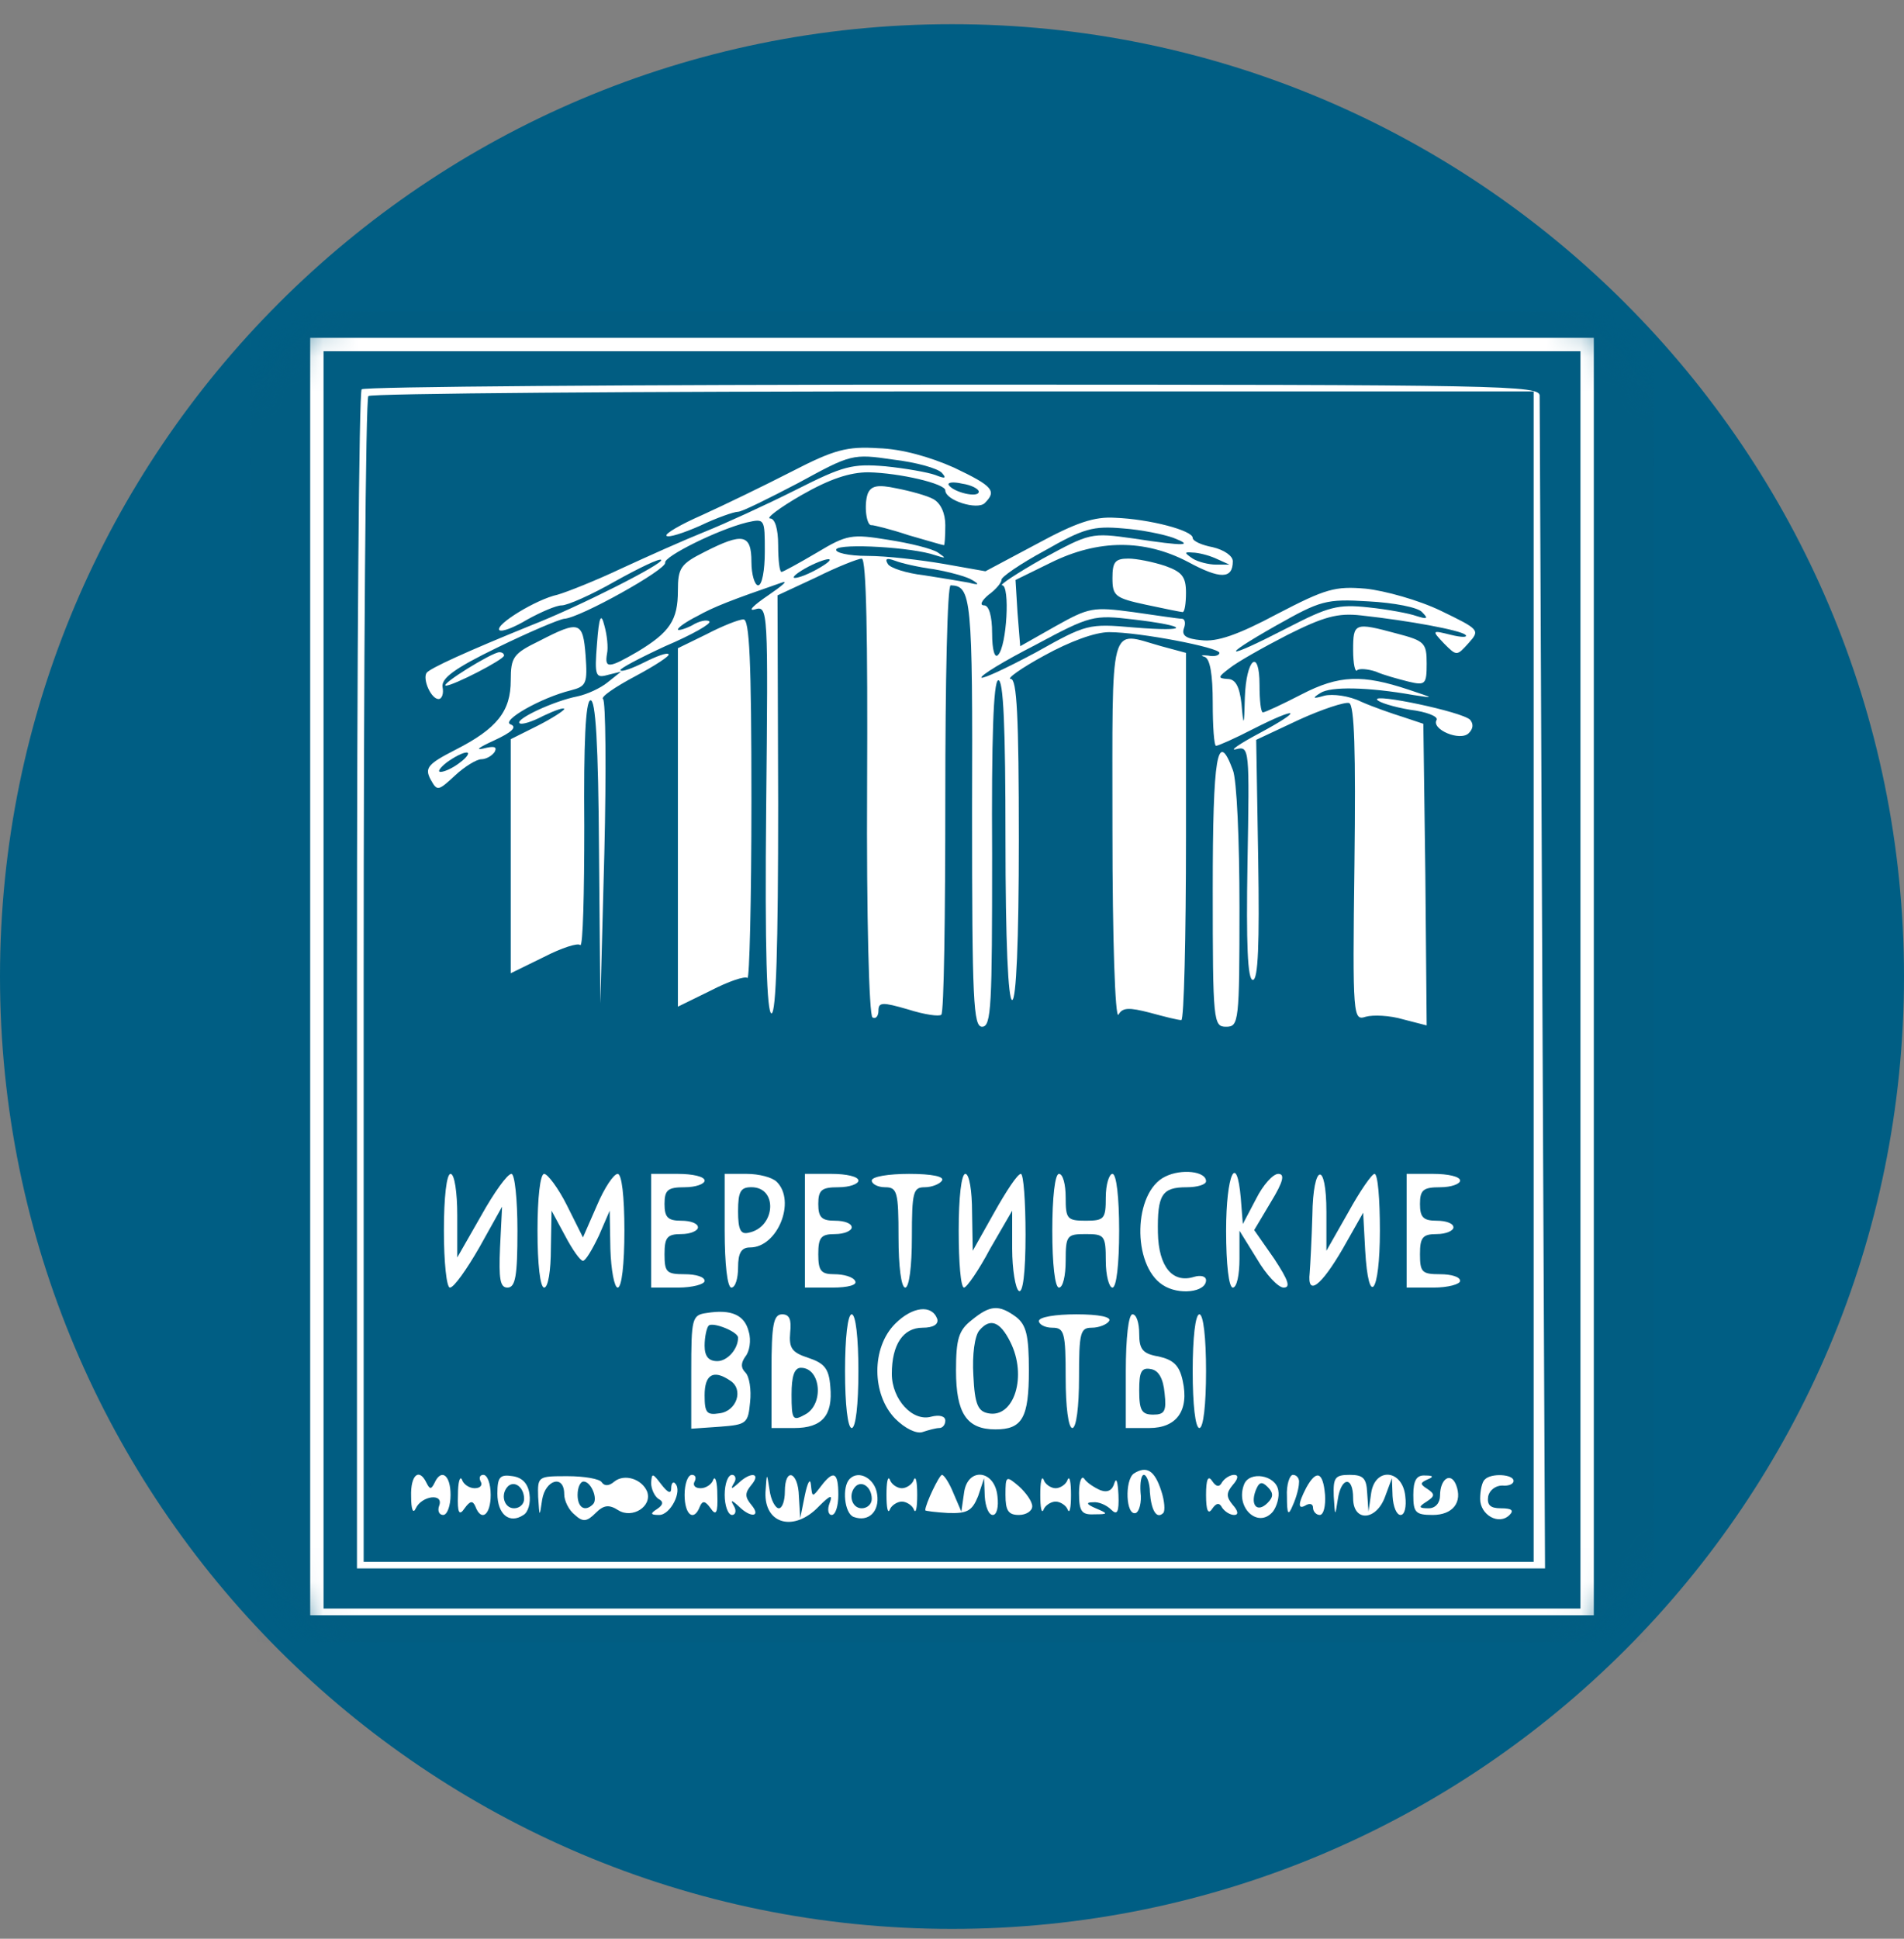
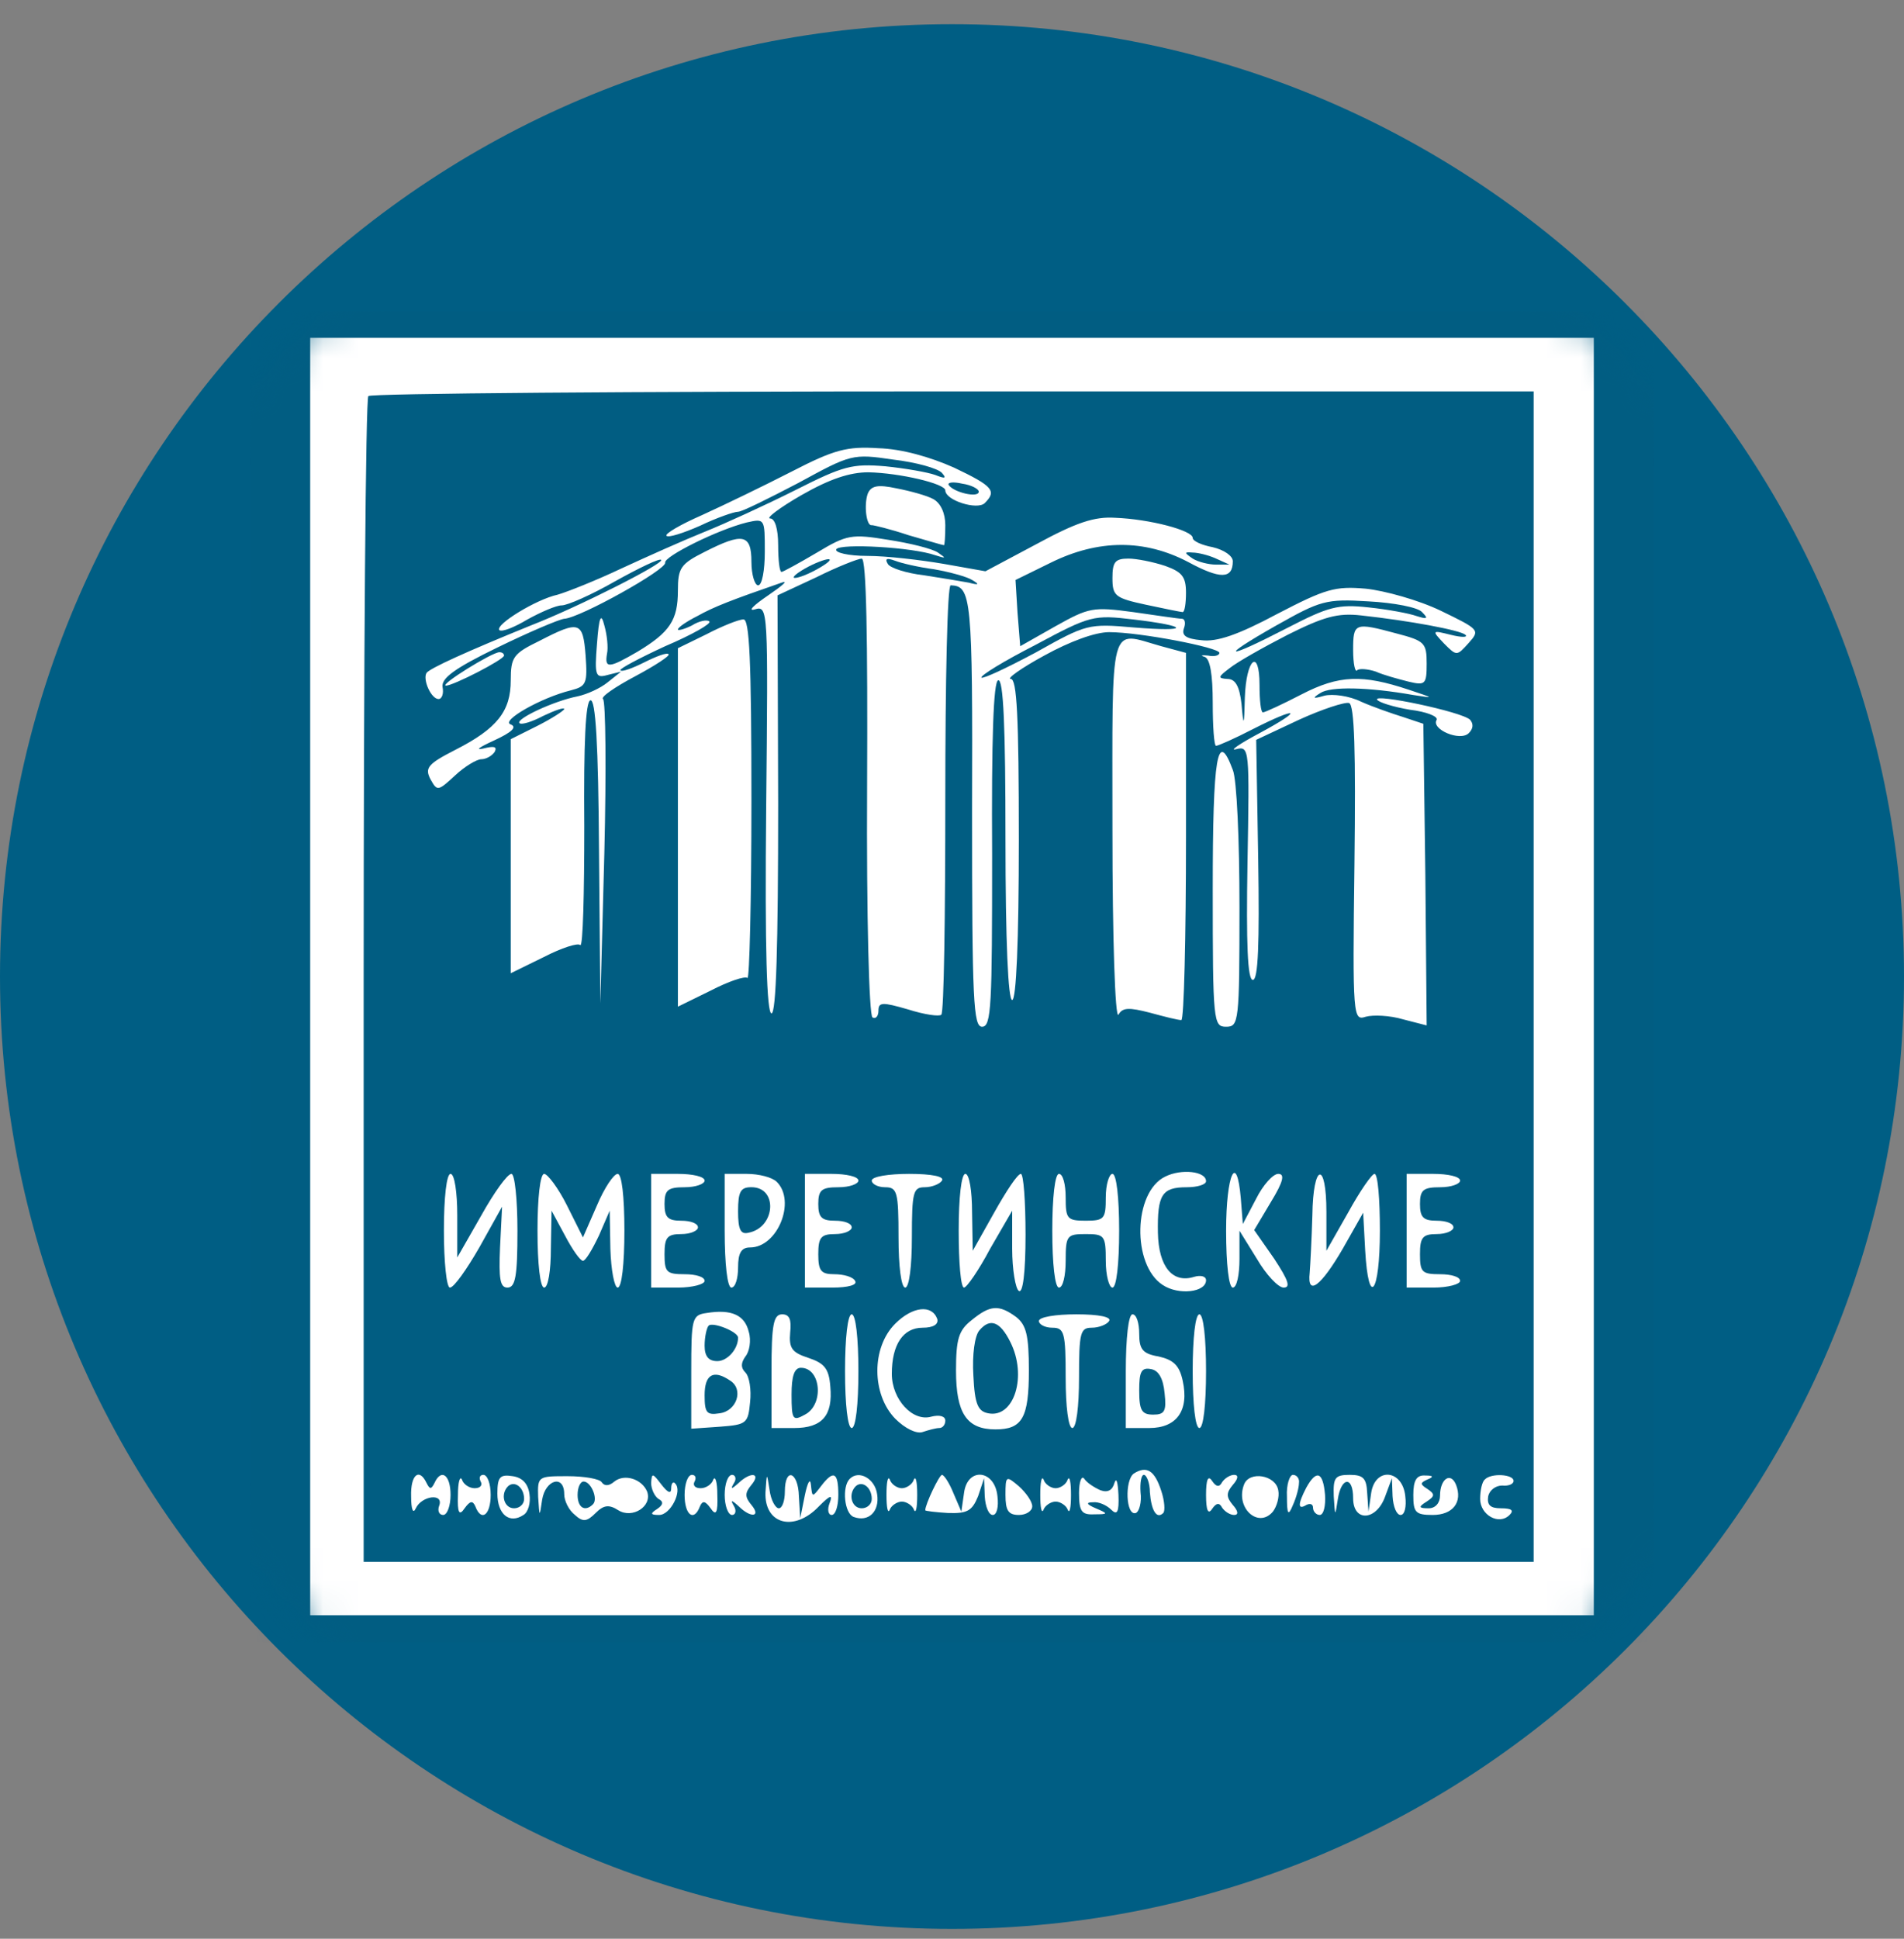
<svg xmlns="http://www.w3.org/2000/svg" width="56" height="57" viewBox="0 0 56 57" fill="none">
  <rect x="0" y="0" width="56" height="57" fill="#808080" stroke="none" />
  <g clip-path="url(#clip0_627_398)">
    <path d="M56 28.711C56 13.247 43.464 0.711 28 0.711C12.536 0.711 0 13.247 0 28.711C0 44.175 12.536 56.711 28 56.711C43.464 56.711 56 44.175 56 28.711Z" fill="#005E84" />
    <mask id="mask0_627_398" style="mask-type:alpha" maskUnits="userSpaceOnUse" x="1" y="1" width="54" height="55">
      <circle cx="28" cy="28.711" r="26.867" fill="#D9D9D9" />
    </mask>
    <g mask="url(#mask0_627_398)">
      <rect x="8.438" y="9.889" width="38.772" height="38.029" fill="white" />
      <path d="M7.353 28.711V48.276H28H48.647V28.711V9.146H28H7.353V28.711ZM46.877 28.711V47.49H28H9.123V28.711V9.933H28H46.877V28.711Z" fill="#015D82" />
-       <path d="M9.516 28.809V47.293H28H46.484V28.809V10.326H28H9.516V28.809ZM45.284 11.643C45.284 11.84 45.324 19.666 45.363 29.045L45.442 46.113H27.98H10.499V28.849C10.499 19.351 10.559 11.505 10.637 11.446C10.696 11.368 18.542 11.309 28.039 11.309C44.36 11.309 45.304 11.328 45.284 11.643Z" fill="#015D82" />
      <path d="M10.834 11.645C10.755 11.703 10.696 19.451 10.696 28.85V45.918H27.902H45.107V28.712V11.507H28.039C18.64 11.507 10.893 11.566 10.834 11.645ZM28.059 13.748C29.219 14.299 29.317 14.437 28.963 14.791C28.747 15.007 27.803 14.712 27.803 14.417C27.803 14.22 26.466 13.906 25.542 13.886C24.991 13.886 24.402 14.083 23.576 14.555C22.927 14.928 22.514 15.243 22.651 15.243C22.789 15.243 22.887 15.538 22.887 16.029C22.887 16.462 22.927 16.816 22.986 16.816C23.025 16.816 23.497 16.56 24.028 16.246C24.913 15.715 25.05 15.695 26.132 15.872C26.761 15.97 27.41 16.128 27.587 16.246C27.843 16.423 27.823 16.423 27.508 16.324C26.84 16.088 24.716 15.97 24.598 16.147C24.539 16.246 24.952 16.344 25.503 16.344C26.073 16.344 27.076 16.462 27.764 16.58L28.983 16.796L30.497 15.99C31.657 15.361 32.188 15.184 32.798 15.223C33.82 15.262 35.079 15.597 35.079 15.813C35.079 15.911 35.354 16.029 35.669 16.088C36.003 16.167 36.259 16.344 36.259 16.501C36.259 17.032 35.885 17.032 34.941 16.521C33.663 15.852 32.306 15.852 30.91 16.541L29.868 17.052L29.927 18.015L30.006 18.999L31.048 18.409C32.031 17.858 32.149 17.838 33.329 17.996C34.017 18.094 34.666 18.192 34.764 18.192C34.843 18.192 34.882 18.31 34.823 18.468C34.745 18.684 34.882 18.782 35.334 18.822C35.787 18.881 36.416 18.664 37.556 18.055C38.992 17.308 39.267 17.229 40.172 17.308C40.722 17.366 41.725 17.642 42.374 17.956C43.514 18.507 43.534 18.527 43.2 18.9C42.846 19.294 42.846 19.294 42.472 18.92C42.099 18.527 42.118 18.527 42.669 18.664C42.984 18.743 43.18 18.743 43.102 18.664C42.944 18.527 41.469 18.251 40.034 18.094C39.346 18.015 38.933 18.133 37.871 18.664C37.144 19.038 36.377 19.471 36.16 19.648C35.826 19.903 35.806 19.942 36.101 19.962C36.337 19.962 36.455 20.178 36.514 20.69C36.573 21.378 36.593 21.378 36.613 20.513C36.652 19.353 37.045 19.038 37.045 20.139C37.045 20.591 37.084 20.945 37.144 20.945C37.203 20.945 37.714 20.709 38.284 20.414C39.385 19.844 40.073 19.825 41.43 20.277C42.197 20.532 42.197 20.532 41.568 20.434C40.231 20.198 39.13 20.178 38.835 20.375C38.579 20.532 38.618 20.552 38.953 20.454C39.188 20.395 39.68 20.454 40.034 20.631C40.388 20.788 40.958 20.985 41.273 21.083L41.863 21.28L41.922 25.724L41.961 30.148L41.273 29.971C40.88 29.853 40.388 29.833 40.172 29.892C39.798 30.01 39.778 29.951 39.837 25.389C39.877 22.086 39.837 20.729 39.68 20.67C39.562 20.631 38.894 20.847 38.205 21.162L36.947 21.752L37.006 25.271C37.045 27.729 37.006 28.811 36.849 28.811C36.691 28.811 36.652 27.749 36.691 25.37C36.75 22.007 36.75 21.928 36.357 22.027C36.141 22.086 36.455 21.869 37.045 21.555C38.363 20.847 38.205 20.749 36.849 21.437C36.318 21.712 35.826 21.928 35.767 21.928C35.708 21.928 35.669 21.358 35.669 20.67C35.669 19.825 35.59 19.372 35.433 19.313C35.295 19.274 35.334 19.254 35.531 19.274C35.708 19.313 35.865 19.274 35.865 19.195C35.865 19.038 33.526 18.586 32.621 18.586C32.208 18.586 31.461 18.861 30.714 19.274C30.025 19.648 29.593 19.962 29.73 19.962C29.907 19.962 29.966 21.044 29.966 24.681C29.966 27.69 29.888 29.401 29.77 29.401C29.652 29.401 29.573 27.69 29.573 24.662C29.573 21.398 29.514 19.942 29.357 20.002C29.219 20.041 29.16 21.712 29.18 25.134C29.18 29.558 29.16 30.187 28.885 30.187C28.629 30.187 28.59 29.44 28.59 23.855C28.61 17.544 28.57 17.229 27.961 17.209C27.862 17.209 27.803 20.021 27.803 23.462C27.803 26.903 27.764 29.774 27.685 29.833C27.626 29.892 27.194 29.833 26.702 29.676C25.955 29.46 25.837 29.46 25.837 29.715C25.837 29.872 25.758 29.971 25.66 29.912C25.562 29.833 25.483 26.962 25.503 23.108C25.522 18.763 25.483 16.423 25.345 16.423C25.247 16.423 24.637 16.659 24.008 16.973L22.868 17.504L22.887 23.639C22.887 27.828 22.828 29.794 22.691 29.794C22.553 29.794 22.494 27.906 22.534 23.797C22.593 17.878 22.593 17.799 22.199 17.917C21.983 17.976 22.16 17.799 22.593 17.504C23.025 17.209 23.202 17.052 22.986 17.131C21.511 17.642 21 17.838 20.508 18.114C20.194 18.271 19.938 18.448 19.938 18.507C19.938 18.546 20.115 18.507 20.351 18.389C20.567 18.251 20.803 18.212 20.862 18.271C20.941 18.33 20.351 18.664 19.564 18.999C18.797 19.353 18.208 19.667 18.247 19.706C18.286 19.765 18.601 19.648 18.955 19.471C19.309 19.294 19.623 19.176 19.663 19.235C19.722 19.274 19.269 19.569 18.68 19.884C18.09 20.198 17.657 20.493 17.736 20.552C17.814 20.611 17.834 22.636 17.775 25.075L17.657 29.499L17.618 25.016C17.598 21.889 17.519 20.532 17.362 20.591C17.224 20.631 17.165 21.83 17.185 24.288C17.185 26.274 17.146 27.847 17.067 27.788C17.008 27.71 16.517 27.867 15.986 28.142L15.022 28.614V25.173V21.732L15.809 21.339C16.241 21.122 16.595 20.886 16.595 20.847C16.595 20.788 16.32 20.886 15.986 21.044C15.651 21.221 15.337 21.319 15.278 21.26C15.16 21.142 16.28 20.611 16.988 20.473C17.264 20.414 17.657 20.237 17.873 20.06L18.267 19.746L17.873 19.844C17.519 19.942 17.48 19.884 17.559 18.92C17.618 18.133 17.677 17.996 17.775 18.389C17.854 18.664 17.893 19.038 17.854 19.215C17.775 19.667 17.913 19.648 18.758 19.156C19.702 18.586 19.938 18.232 19.938 17.366C19.938 16.698 20.017 16.58 20.724 16.226C21.845 15.656 22.101 15.695 22.101 16.521C22.101 16.895 22.199 17.209 22.298 17.209C22.416 17.209 22.494 16.757 22.494 16.226C22.494 15.243 22.494 15.243 21.963 15.361C21.098 15.577 19.525 16.364 19.564 16.541C19.623 16.737 17.047 18.173 16.595 18.192C16.438 18.212 15.553 18.586 14.629 19.038C13.37 19.648 12.977 19.942 13.016 20.198C13.056 20.395 12.997 20.552 12.898 20.552C12.682 20.552 12.427 19.982 12.544 19.785C12.643 19.648 13.724 19.156 15.612 18.389C17.028 17.838 19.545 16.56 19.446 16.462C19.407 16.403 18.797 16.698 18.09 17.091C17.401 17.485 16.694 17.799 16.517 17.799C16.359 17.799 15.907 17.996 15.514 18.212C15.12 18.448 14.767 18.586 14.688 18.527C14.55 18.369 15.769 17.622 16.398 17.485C16.674 17.406 17.519 17.072 18.267 16.718C19.033 16.364 20.135 15.872 20.724 15.636C21.314 15.4 22.514 14.85 23.379 14.417C24.814 13.69 25.07 13.63 26.034 13.709C26.624 13.768 27.292 13.886 27.508 13.965C27.803 14.083 27.843 14.063 27.705 13.906C27.587 13.768 26.938 13.591 26.27 13.512C25.07 13.335 25.031 13.355 23.477 14.201C22.612 14.653 21.826 15.046 21.708 15.046C21.59 15.046 21.078 15.223 20.587 15.459C20.095 15.675 19.663 15.813 19.604 15.754C19.545 15.695 20.017 15.42 20.646 15.145C21.295 14.85 22.475 14.279 23.281 13.866C24.539 13.217 24.913 13.119 25.837 13.178C26.525 13.198 27.351 13.434 28.059 13.748ZM27.449 14.673C27.666 14.791 27.803 15.086 27.803 15.44C27.803 15.774 27.784 16.029 27.764 16.029C27.725 16.029 27.273 15.892 26.722 15.735C26.191 15.557 25.699 15.44 25.64 15.44C25.483 15.479 25.404 14.85 25.522 14.515C25.621 14.279 25.817 14.24 26.368 14.358C26.781 14.437 27.273 14.574 27.449 14.673ZM34.273 16.639C34.764 16.816 34.882 16.954 34.882 17.425C34.882 17.74 34.843 17.996 34.784 17.996C34.745 17.996 34.253 17.898 33.702 17.779C32.798 17.583 32.719 17.524 32.719 16.993C32.719 16.521 32.798 16.423 33.191 16.423C33.427 16.423 33.919 16.521 34.273 16.639ZM22.101 23.541C22.101 26.471 22.042 28.83 21.983 28.752C21.904 28.693 21.432 28.85 20.901 29.125L19.938 29.597V24.327V19.058L20.784 18.645C21.236 18.409 21.727 18.212 21.865 18.212C22.042 18.192 22.101 19.392 22.101 23.541ZM17.224 19.274C17.283 20.1 17.244 20.178 16.792 20.296C15.907 20.513 14.707 21.201 15.022 21.299C15.219 21.378 15.042 21.535 14.53 21.771C14.098 21.968 13.96 22.066 14.216 22.007C14.53 21.928 14.629 21.948 14.55 22.105C14.472 22.223 14.294 22.322 14.157 22.322C14.019 22.322 13.665 22.538 13.39 22.794C12.879 23.266 12.859 23.266 12.662 22.912C12.486 22.577 12.584 22.459 13.39 22.047C14.629 21.417 15.022 20.906 15.022 20.002C15.022 19.313 15.101 19.215 15.868 18.841C17.047 18.232 17.146 18.271 17.224 19.274ZM41.076 18.625C41.902 18.841 41.961 18.9 41.961 19.51C41.961 20.119 41.922 20.159 41.43 20.041C41.116 19.962 40.683 19.844 40.467 19.746C40.231 19.667 39.975 19.648 39.916 19.706C39.857 19.785 39.798 19.51 39.798 19.117C39.798 18.31 39.837 18.291 41.076 18.625ZM34.155 18.999L34.882 19.195V24.583C34.882 27.552 34.823 29.991 34.745 29.991C34.646 29.991 34.253 29.892 33.82 29.774C33.211 29.617 33.014 29.617 32.896 29.833C32.798 29.971 32.719 27.592 32.719 24.426C32.719 18.114 32.601 18.566 34.155 18.999ZM14.825 19.274C14.825 19.392 13.331 20.159 13.115 20.159C12.918 20.139 14.472 19.176 14.688 19.176C14.767 19.176 14.825 19.215 14.825 19.274ZM43.239 21.162C43.337 21.28 43.337 21.417 43.2 21.555C42.944 21.811 42.079 21.437 42.256 21.162C42.295 21.063 41.961 20.926 41.469 20.867C40.998 20.788 40.545 20.65 40.506 20.572C40.368 20.375 43.003 20.926 43.239 21.162ZM36.259 22.636C36.377 22.912 36.455 24.721 36.455 26.667C36.455 30.049 36.436 30.187 36.062 30.187C35.688 30.187 35.669 30.049 35.669 26.156C35.669 22.204 35.806 21.417 36.259 22.636ZM35.472 34.729C35.472 34.828 35.217 34.906 34.902 34.906C34.174 34.906 34.037 35.123 34.056 36.243C34.076 37.246 34.489 37.738 35.118 37.541C35.315 37.482 35.472 37.522 35.472 37.64C35.472 37.994 34.666 38.092 34.194 37.777C33.289 37.187 33.329 35.044 34.273 34.592C34.745 34.356 35.472 34.434 35.472 34.729ZM13.449 35.732V36.971L14.157 35.732C14.53 35.064 14.924 34.513 15.042 34.513C15.14 34.513 15.219 35.26 15.219 36.184C15.219 37.522 15.16 37.856 14.924 37.856C14.707 37.856 14.668 37.6 14.707 36.676L14.767 35.477L14.098 36.676C13.724 37.325 13.351 37.856 13.233 37.856C13.134 37.856 13.056 37.109 13.056 36.184C13.056 35.201 13.134 34.513 13.252 34.513C13.37 34.513 13.449 35.064 13.449 35.732ZM16.674 35.437L17.146 36.381L17.559 35.437C17.775 34.926 18.05 34.513 18.168 34.513C18.286 34.513 18.365 35.162 18.365 36.184C18.365 37.168 18.286 37.856 18.168 37.856C18.07 37.856 17.972 37.345 17.952 36.715L17.932 35.595L17.618 36.322C17.421 36.735 17.224 37.069 17.146 37.069C17.067 37.069 16.831 36.735 16.615 36.322L16.222 35.595L16.202 36.715C16.202 37.345 16.123 37.856 16.005 37.856C15.887 37.856 15.809 37.168 15.809 36.184C15.809 35.221 15.887 34.513 16.005 34.513C16.104 34.513 16.418 34.926 16.674 35.437ZM20.724 34.71C20.724 34.808 20.469 34.906 20.135 34.906C19.643 34.906 19.545 34.985 19.545 35.398C19.545 35.791 19.643 35.89 20.036 35.89C20.312 35.89 20.528 35.968 20.528 36.086C20.528 36.184 20.312 36.283 20.036 36.283C19.623 36.283 19.545 36.381 19.545 36.873C19.545 37.404 19.604 37.463 20.135 37.463C20.469 37.463 20.724 37.541 20.724 37.659C20.724 37.758 20.371 37.856 19.938 37.856H19.151V36.184V34.513H19.938C20.371 34.513 20.724 34.592 20.724 34.71ZM22.848 34.749C23.418 35.319 22.868 36.676 22.062 36.676C21.806 36.676 21.708 36.833 21.708 37.266C21.708 37.581 21.629 37.856 21.511 37.856C21.393 37.856 21.314 37.168 21.314 36.184V34.513H21.963C22.317 34.513 22.71 34.611 22.848 34.749ZM25.247 34.71C25.247 34.808 24.991 34.906 24.657 34.906C24.166 34.906 24.067 34.985 24.067 35.398C24.067 35.791 24.166 35.89 24.559 35.89C24.834 35.89 25.05 35.968 25.05 36.086C25.05 36.184 24.834 36.283 24.559 36.283C24.146 36.283 24.067 36.381 24.067 36.873C24.067 37.364 24.146 37.463 24.539 37.463C24.814 37.463 25.09 37.541 25.149 37.659C25.227 37.777 24.952 37.856 24.48 37.856H23.674V36.184V34.513H24.461C24.893 34.513 25.247 34.592 25.247 34.71ZM27.705 34.71C27.646 34.808 27.41 34.906 27.194 34.906C26.86 34.906 26.82 35.044 26.82 36.381C26.82 37.227 26.741 37.856 26.624 37.856C26.506 37.856 26.427 37.227 26.427 36.381C26.427 35.044 26.388 34.906 26.034 34.906C25.817 34.906 25.64 34.808 25.64 34.71C25.64 34.592 26.132 34.513 26.741 34.513C27.41 34.513 27.784 34.592 27.705 34.71ZM28.59 35.634L28.61 36.774L29.239 35.654C29.593 35.024 29.927 34.513 30.025 34.513C30.104 34.513 30.163 35.319 30.163 36.303C30.163 37.423 30.084 38.033 29.966 37.954C29.868 37.895 29.77 37.325 29.77 36.715V35.595L29.121 36.715C28.787 37.345 28.433 37.856 28.354 37.856C28.256 37.856 28.197 37.109 28.197 36.184C28.197 35.201 28.275 34.513 28.393 34.513C28.511 34.513 28.59 35.024 28.59 35.634ZM31.343 35.201C31.343 35.831 31.382 35.89 31.933 35.89C32.483 35.89 32.523 35.831 32.523 35.201C32.523 34.828 32.621 34.513 32.719 34.513C32.837 34.513 32.916 35.201 32.916 36.184C32.916 37.168 32.837 37.856 32.719 37.856C32.621 37.856 32.523 37.502 32.523 37.069C32.523 36.322 32.483 36.283 31.933 36.283C31.382 36.283 31.343 36.322 31.343 37.069C31.343 37.502 31.264 37.856 31.146 37.856C31.028 37.856 30.95 37.168 30.95 36.184C30.95 35.201 31.028 34.513 31.146 34.513C31.264 34.513 31.343 34.828 31.343 35.201ZM36.495 35.241L36.554 35.988L36.947 35.241C37.144 34.847 37.438 34.513 37.596 34.513C37.792 34.513 37.753 34.729 37.38 35.339L36.888 36.165L37.478 37.01C37.891 37.64 37.969 37.856 37.753 37.856C37.596 37.856 37.242 37.482 36.967 37.01L36.455 36.184V37.01C36.455 37.482 36.377 37.856 36.259 37.856C36.141 37.856 36.062 37.168 36.062 36.184C36.062 34.513 36.377 33.845 36.495 35.241ZM39.012 35.634V36.774L39.66 35.634C39.995 35.024 40.349 34.513 40.427 34.513C40.526 34.513 40.585 35.26 40.585 36.184C40.585 38.033 40.25 38.485 40.152 36.755L40.093 35.654L39.503 36.696C38.854 37.817 38.441 38.131 38.52 37.423C38.54 37.168 38.579 36.42 38.599 35.732C38.618 34.199 39.012 34.1 39.012 35.634ZM42.944 34.71C42.944 34.808 42.689 34.906 42.354 34.906C41.863 34.906 41.764 34.985 41.764 35.398C41.764 35.791 41.863 35.89 42.256 35.89C42.531 35.89 42.748 35.968 42.748 36.086C42.748 36.184 42.531 36.283 42.256 36.283C41.843 36.283 41.764 36.381 41.764 36.873C41.764 37.404 41.824 37.463 42.354 37.463C42.689 37.463 42.944 37.541 42.944 37.659C42.944 37.758 42.59 37.856 42.158 37.856H41.371V36.184V34.513H42.158C42.59 34.513 42.944 34.592 42.944 34.71ZM22.022 39.154C22.101 39.409 22.042 39.744 21.924 39.881C21.786 40.078 21.786 40.215 21.924 40.353C22.042 40.471 22.101 40.864 22.062 41.218C22.003 41.848 21.963 41.887 21.177 41.946L20.331 42.005V40.334C20.331 38.76 20.351 38.662 20.784 38.603C21.511 38.485 21.904 38.662 22.022 39.154ZM27.567 38.78C27.607 38.937 27.449 39.036 27.135 39.036C26.565 39.036 26.23 39.527 26.23 40.392C26.23 41.14 26.84 41.808 27.39 41.651C27.626 41.592 27.803 41.631 27.803 41.769C27.803 41.887 27.725 41.985 27.626 41.985C27.528 41.985 27.312 42.044 27.135 42.103C26.958 42.162 26.624 42.005 26.329 41.71C25.64 41.002 25.621 39.626 26.329 38.918C26.84 38.407 27.41 38.347 27.567 38.78ZM29.888 38.721C30.183 38.957 30.261 39.252 30.261 40.294C30.261 41.69 30.065 42.025 29.278 42.025C28.433 42.025 28.118 41.553 28.118 40.294C28.118 39.37 28.197 39.114 28.57 38.819C29.121 38.367 29.376 38.347 29.888 38.721ZM23.241 39.173C23.202 39.626 23.281 39.763 23.772 39.921C24.244 40.078 24.382 40.235 24.421 40.766C24.5 41.612 24.185 41.985 23.359 41.985H22.691V40.314C22.691 38.937 22.75 38.642 23.006 38.642C23.222 38.642 23.281 38.8 23.241 39.173ZM25.247 40.314C25.247 41.297 25.169 41.985 25.05 41.985C24.933 41.985 24.854 41.297 24.854 40.314C24.854 39.331 24.933 38.642 25.05 38.642C25.169 38.642 25.247 39.331 25.247 40.314ZM32.621 38.839C32.562 38.937 32.326 39.036 32.11 39.036C31.775 39.036 31.736 39.173 31.736 40.511C31.736 41.356 31.657 41.985 31.539 41.985C31.422 41.985 31.343 41.356 31.343 40.511C31.343 39.173 31.303 39.036 30.95 39.036C30.733 39.036 30.556 38.937 30.556 38.839C30.556 38.721 31.048 38.642 31.657 38.642C32.326 38.642 32.7 38.721 32.621 38.839ZM33.506 39.213C33.506 39.665 33.604 39.803 34.076 39.881C34.509 39.98 34.686 40.137 34.784 40.589C34.981 41.474 34.607 41.985 33.801 41.985H33.112V40.314C33.112 39.331 33.191 38.642 33.309 38.642C33.427 38.642 33.506 38.898 33.506 39.213ZM35.472 40.314C35.472 41.297 35.394 41.985 35.276 41.985C35.157 41.985 35.079 41.297 35.079 40.314C35.079 39.331 35.157 38.642 35.276 38.642C35.394 38.642 35.472 39.331 35.472 40.314ZM34.155 43.834C34.253 44.129 34.273 44.423 34.214 44.483C34.017 44.679 33.86 44.404 33.82 43.873C33.82 43.598 33.722 43.362 33.643 43.362C33.565 43.362 33.526 43.598 33.545 43.873C33.584 44.168 33.506 44.443 33.407 44.483C33.112 44.581 33.073 43.519 33.349 43.322C33.722 43.086 33.958 43.224 34.155 43.834ZM12.544 43.598C12.643 43.794 12.682 43.794 12.78 43.598C12.977 43.165 13.252 43.362 13.252 43.952C13.252 44.266 13.154 44.541 13.036 44.541C12.918 44.541 12.859 44.423 12.918 44.266C13.056 43.893 12.407 43.971 12.23 44.345C12.151 44.522 12.092 44.384 12.092 43.991C12.073 43.362 12.328 43.145 12.544 43.598ZM13.96 43.755C14.137 43.755 14.196 43.657 14.137 43.558C14.078 43.44 14.118 43.362 14.216 43.362C14.334 43.362 14.432 43.617 14.432 43.952C14.432 44.541 14.157 44.758 13.98 44.286C13.901 44.109 13.823 44.129 13.665 44.345C13.508 44.581 13.449 44.483 13.469 43.952C13.469 43.578 13.528 43.381 13.587 43.499C13.626 43.637 13.803 43.755 13.96 43.755ZM15.573 43.932C15.612 44.188 15.533 44.463 15.396 44.541C14.983 44.817 14.629 44.522 14.629 43.912C14.629 43.421 14.707 43.342 15.081 43.401C15.356 43.44 15.533 43.617 15.573 43.932ZM17.696 43.578C17.775 43.696 17.913 43.696 18.07 43.558C18.365 43.322 18.876 43.48 19.033 43.853C19.191 44.286 18.601 44.66 18.188 44.404C17.913 44.227 17.755 44.247 17.519 44.483C17.264 44.738 17.146 44.758 16.91 44.541C16.733 44.404 16.595 44.129 16.595 43.932C16.595 43.342 16.045 43.499 15.946 44.089C15.868 44.62 15.868 44.62 15.828 44.011C15.809 43.401 15.828 43.401 16.694 43.401C17.185 43.401 17.637 43.48 17.696 43.578ZM19.741 43.755C19.741 43.617 19.8 43.539 19.859 43.617C20.076 43.834 19.722 44.541 19.387 44.541C19.132 44.541 19.112 44.502 19.328 44.365C19.505 44.247 19.525 44.148 19.368 44.07C19.25 43.991 19.151 43.775 19.151 43.598C19.171 43.303 19.191 43.303 19.446 43.637C19.643 43.893 19.741 43.932 19.741 43.755ZM20.43 43.558C20.371 43.657 20.43 43.755 20.607 43.755C20.764 43.755 20.941 43.637 20.98 43.499C21.039 43.381 21.098 43.578 21.098 43.952C21.118 44.483 21.059 44.581 20.901 44.345C20.744 44.129 20.666 44.109 20.587 44.286C20.41 44.758 20.135 44.541 20.135 43.952C20.135 43.617 20.233 43.362 20.351 43.362C20.449 43.362 20.488 43.44 20.43 43.558ZM21.59 43.598C21.472 43.794 21.511 43.794 21.727 43.598C22.081 43.263 22.396 43.303 22.101 43.657C21.904 43.893 21.904 44.011 22.101 44.247C22.396 44.6 22.081 44.64 21.727 44.286C21.511 44.089 21.472 44.089 21.59 44.286C21.668 44.423 21.629 44.541 21.531 44.541C21.413 44.541 21.314 44.266 21.314 43.952C21.314 43.617 21.413 43.362 21.531 43.362C21.629 43.362 21.668 43.48 21.59 43.598ZM22.907 44.345C23.006 44.345 23.084 44.129 23.084 43.853C23.084 43.126 23.477 43.263 23.497 43.991L23.536 44.64L23.674 43.952C23.753 43.578 23.831 43.44 23.851 43.657C23.89 44.03 23.89 44.03 24.146 43.696C24.52 43.204 24.657 43.283 24.657 43.952C24.657 44.266 24.578 44.541 24.461 44.541C24.362 44.541 24.323 44.384 24.402 44.188C24.5 43.932 24.421 43.952 24.087 44.286C23.359 45.053 22.475 44.817 22.514 43.873C22.553 43.283 22.553 43.283 22.632 43.794C22.671 44.109 22.809 44.345 22.907 44.345ZM25.798 43.932C25.876 44.443 25.542 44.758 25.11 44.6C24.834 44.502 24.756 43.716 24.991 43.48C25.267 43.204 25.739 43.48 25.798 43.932ZM26.525 43.755C26.663 43.755 26.84 43.637 26.879 43.499C26.938 43.381 26.977 43.578 26.977 43.952C26.977 44.325 26.938 44.522 26.879 44.384C26.84 44.266 26.663 44.148 26.525 44.148C26.388 44.148 26.211 44.266 26.171 44.384C26.112 44.522 26.073 44.325 26.073 43.952C26.073 43.578 26.112 43.381 26.171 43.499C26.211 43.637 26.388 43.755 26.525 43.755ZM28.039 43.893L28.275 44.443L28.354 43.893C28.452 43.126 29.259 43.204 29.337 43.991C29.376 44.306 29.317 44.541 29.2 44.541C29.081 44.541 28.983 44.306 28.963 43.991L28.944 43.46L28.767 43.991C28.59 44.423 28.452 44.502 27.882 44.483C27.528 44.463 27.213 44.423 27.213 44.404C27.213 44.227 27.626 43.362 27.705 43.362C27.764 43.362 27.921 43.598 28.039 43.893ZM30.36 44.286C30.36 44.423 30.183 44.541 29.966 44.541C29.652 44.541 29.573 44.404 29.573 43.952C29.573 43.381 29.593 43.381 29.966 43.696C30.183 43.893 30.36 44.148 30.36 44.286ZM31.048 43.755C31.186 43.755 31.363 43.637 31.402 43.499C31.461 43.381 31.5 43.578 31.5 43.952C31.5 44.325 31.461 44.522 31.402 44.384C31.363 44.266 31.186 44.148 31.048 44.148C30.91 44.148 30.733 44.266 30.694 44.384C30.635 44.522 30.596 44.325 30.596 43.952C30.596 43.578 30.635 43.381 30.694 43.499C30.733 43.637 30.91 43.755 31.048 43.755ZM32.365 43.814C32.582 43.893 32.719 43.814 32.778 43.598C32.837 43.421 32.877 43.578 32.896 43.952C32.916 44.463 32.857 44.561 32.68 44.384C32.542 44.247 32.306 44.148 32.149 44.168C31.933 44.168 31.952 44.227 32.228 44.345C32.601 44.502 32.601 44.522 32.188 44.522C31.815 44.541 31.736 44.443 31.736 43.893C31.736 43.558 31.815 43.362 31.893 43.48C31.972 43.598 32.188 43.735 32.365 43.814ZM35.944 43.578C36.023 43.46 36.18 43.362 36.298 43.362C36.436 43.362 36.416 43.48 36.259 43.657C36.062 43.893 36.062 44.011 36.259 44.247C36.416 44.423 36.436 44.541 36.298 44.541C36.18 44.541 36.023 44.443 35.944 44.325C35.865 44.168 35.767 44.188 35.649 44.365C35.531 44.541 35.472 44.404 35.472 43.952C35.472 43.499 35.531 43.362 35.649 43.539C35.767 43.716 35.865 43.735 35.944 43.578ZM37.596 43.814C37.635 44.011 37.556 44.286 37.438 44.443C37.006 44.955 36.318 44.325 36.593 43.637C36.75 43.244 37.517 43.362 37.596 43.814ZM38.205 43.598C38.205 43.735 38.127 44.03 38.028 44.247C37.891 44.581 37.851 44.541 37.851 43.991C37.832 43.657 37.93 43.362 38.028 43.362C38.146 43.362 38.225 43.48 38.205 43.598ZM38.972 43.952C38.992 44.266 38.933 44.541 38.815 44.541C38.717 44.541 38.618 44.443 38.618 44.325C38.618 44.227 38.54 44.188 38.422 44.247C38.166 44.404 38.166 44.227 38.422 43.735C38.717 43.204 38.913 43.263 38.972 43.952ZM40.211 43.893L40.25 44.443L40.329 43.893C40.447 43.126 41.253 43.204 41.332 43.991C41.371 44.306 41.312 44.541 41.194 44.541C41.076 44.541 40.978 44.306 40.958 43.991L40.939 43.46L40.742 43.991C40.486 44.718 39.798 44.758 39.798 44.05C39.798 43.381 39.444 43.421 39.346 44.089C39.267 44.6 39.267 44.6 39.228 43.991C39.208 43.44 39.267 43.362 39.7 43.362C40.093 43.362 40.191 43.46 40.211 43.893ZM41.981 43.499C41.764 43.598 41.764 43.637 41.981 43.775C42.217 43.932 42.197 43.991 41.961 44.148C41.706 44.306 41.725 44.345 42.02 44.345C42.217 44.345 42.354 44.188 42.354 43.971C42.354 43.48 42.669 43.263 42.826 43.657C43.023 44.168 42.728 44.541 42.138 44.541C41.627 44.541 41.568 44.463 41.568 43.952C41.568 43.519 41.666 43.362 41.922 43.381C42.158 43.381 42.177 43.421 41.981 43.499ZM44.517 43.539C44.517 43.637 44.36 43.696 44.183 43.676C43.986 43.676 43.809 43.814 43.77 43.991C43.731 44.247 43.829 44.345 44.144 44.345C44.458 44.345 44.537 44.404 44.399 44.541C44.085 44.856 43.534 44.541 43.534 44.07C43.534 43.814 43.593 43.558 43.672 43.499C43.849 43.303 44.517 43.342 44.517 43.539Z" fill="#015D82" />
      <path d="M27.902 14.258C28.039 14.475 28.787 14.652 28.787 14.455C28.787 14.376 28.57 14.258 28.295 14.219C28.039 14.16 27.862 14.18 27.902 14.258Z" fill="#015D82" />
-       <path d="M30.733 16.185C30.006 16.578 29.435 16.972 29.455 17.05C29.455 17.129 29.298 17.326 29.081 17.483C28.865 17.66 28.806 17.798 28.944 17.798C29.081 17.798 29.18 18.093 29.18 18.623C29.18 19.115 29.259 19.371 29.357 19.253C29.612 18.997 29.711 17.208 29.475 17.208C29.377 17.208 29.907 16.854 30.674 16.421C32.051 15.674 32.09 15.654 33.329 15.831C34.882 16.067 35.118 16.048 34.509 15.812C34.233 15.713 33.584 15.576 33.034 15.536C32.149 15.458 31.874 15.536 30.733 16.185Z" fill="#015D82" />
      <path d="M35.079 16.423C35.236 16.521 35.551 16.6 35.767 16.6H36.16L35.767 16.423C35.551 16.324 35.236 16.246 35.079 16.246C34.823 16.226 34.823 16.246 35.079 16.423Z" fill="#015D82" />
      <path d="M23.674 16.716C23.399 16.873 23.281 16.991 23.379 16.991C23.497 16.991 23.792 16.873 24.067 16.716C24.343 16.559 24.48 16.441 24.362 16.441C24.264 16.441 23.949 16.559 23.674 16.716Z" fill="#015D82" />
      <path d="M26.112 16.579C26.171 16.697 26.663 16.855 27.174 16.913C27.685 16.992 28.275 17.09 28.492 17.13C28.787 17.208 28.826 17.189 28.59 17.051C28.433 16.953 27.921 16.815 27.469 16.736C27.017 16.677 26.506 16.559 26.309 16.481C26.093 16.402 26.014 16.422 26.112 16.579Z" fill="#015D82" />
      <path d="M37.537 18.389C35.806 19.372 36.023 19.411 37.851 18.467C39.071 17.838 39.346 17.759 40.25 17.858C40.821 17.917 41.45 18.035 41.666 18.113C41.981 18.212 42.02 18.192 41.824 17.995C41.706 17.858 40.998 17.72 40.25 17.681C38.992 17.602 38.835 17.661 37.537 18.389Z" fill="#015D82" />
      <path d="M30.458 18.959C29.534 19.431 28.826 19.864 28.865 19.923C28.924 19.962 29.632 19.628 30.478 19.175C31.952 18.35 32.011 18.33 33.349 18.448C35.02 18.585 35 18.409 33.329 18.212C32.169 18.074 32.07 18.094 30.458 18.959Z" fill="#015D82" />
-       <path d="M13.134 22.419C12.938 22.576 12.859 22.694 12.957 22.694C13.075 22.694 13.331 22.576 13.528 22.419C13.744 22.262 13.823 22.124 13.724 22.124C13.606 22.124 13.351 22.262 13.134 22.419Z" fill="#015D82" />
      <path d="M21.708 35.613C21.708 36.164 21.786 36.301 22.022 36.242C22.809 36.085 22.887 34.905 22.101 34.905C21.786 34.905 21.708 35.023 21.708 35.613Z" fill="#015D82" />
      <path d="M20.843 38.975C20.784 39.034 20.724 39.31 20.724 39.565C20.724 39.88 20.843 40.018 21.098 40.018C21.393 40.018 21.708 39.664 21.708 39.329C21.708 39.152 20.96 38.857 20.843 38.975Z" fill="#015D82" />
      <path d="M20.724 41.022C20.724 41.533 20.784 41.612 21.157 41.553C21.668 41.494 21.885 40.845 21.472 40.589C20.98 40.255 20.724 40.412 20.724 41.022Z" fill="#015D82" />
      <path d="M28.806 39.113C28.669 39.27 28.59 39.821 28.629 40.45C28.669 41.295 28.767 41.492 29.062 41.551C29.829 41.708 30.222 40.45 29.711 39.447C29.416 38.857 29.121 38.739 28.806 39.113Z" fill="#015D82" />
      <path d="M23.281 41.001C23.281 41.748 23.32 41.787 23.674 41.591C24.244 41.296 24.146 40.214 23.556 40.214C23.359 40.214 23.281 40.47 23.281 41.001Z" fill="#015D82" />
      <path d="M33.506 40.883C33.506 41.473 33.584 41.591 33.919 41.591C34.253 41.591 34.312 41.492 34.253 40.962C34.214 40.529 34.076 40.293 33.86 40.254C33.565 40.195 33.506 40.332 33.506 40.883Z" fill="#015D82" />
      <path d="M14.943 43.696C14.707 43.932 14.825 44.345 15.12 44.345C15.278 44.345 15.415 44.227 15.415 44.069C15.415 43.735 15.14 43.519 14.943 43.696Z" fill="#015D82" />
      <path d="M16.988 43.951C16.988 44.325 17.205 44.462 17.441 44.226C17.598 44.069 17.382 43.558 17.165 43.558C17.067 43.558 16.988 43.735 16.988 43.951Z" fill="#015D82" />
      <path d="M25.168 43.696C24.933 43.932 25.05 44.345 25.345 44.345C25.503 44.345 25.64 44.227 25.64 44.069C25.64 43.735 25.365 43.519 25.168 43.696Z" fill="#015D82" />
-       <path d="M36.927 43.834C36.77 44.266 36.986 44.482 37.281 44.188C37.458 44.011 37.458 43.892 37.281 43.715C37.104 43.539 37.026 43.578 36.927 43.834Z" fill="#015D82" />
    </g>
  </g>
  <defs>
    <clipPath id="clip0_627_398">
      <rect width="56" height="56" fill="white" transform="translate(0 0.711)" />
    </clipPath>
  </defs>
</svg>